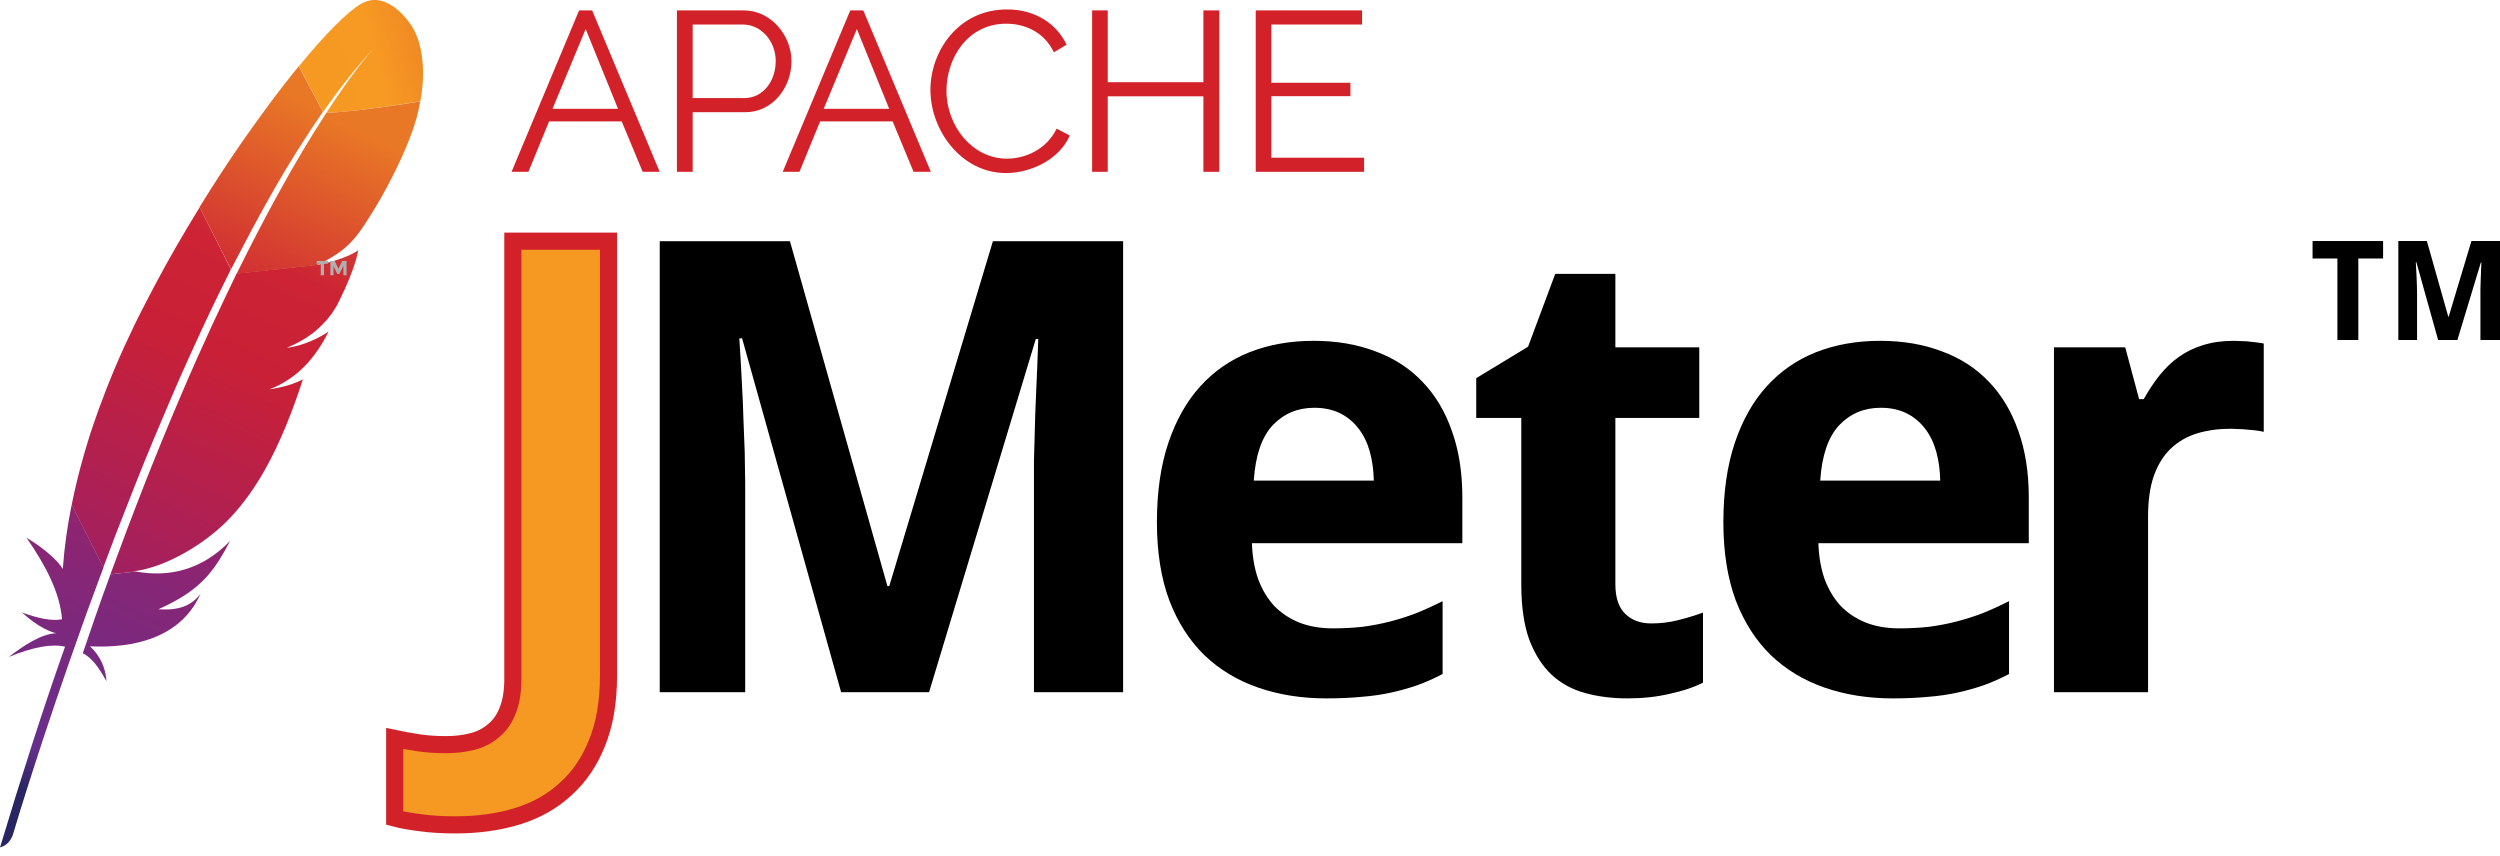
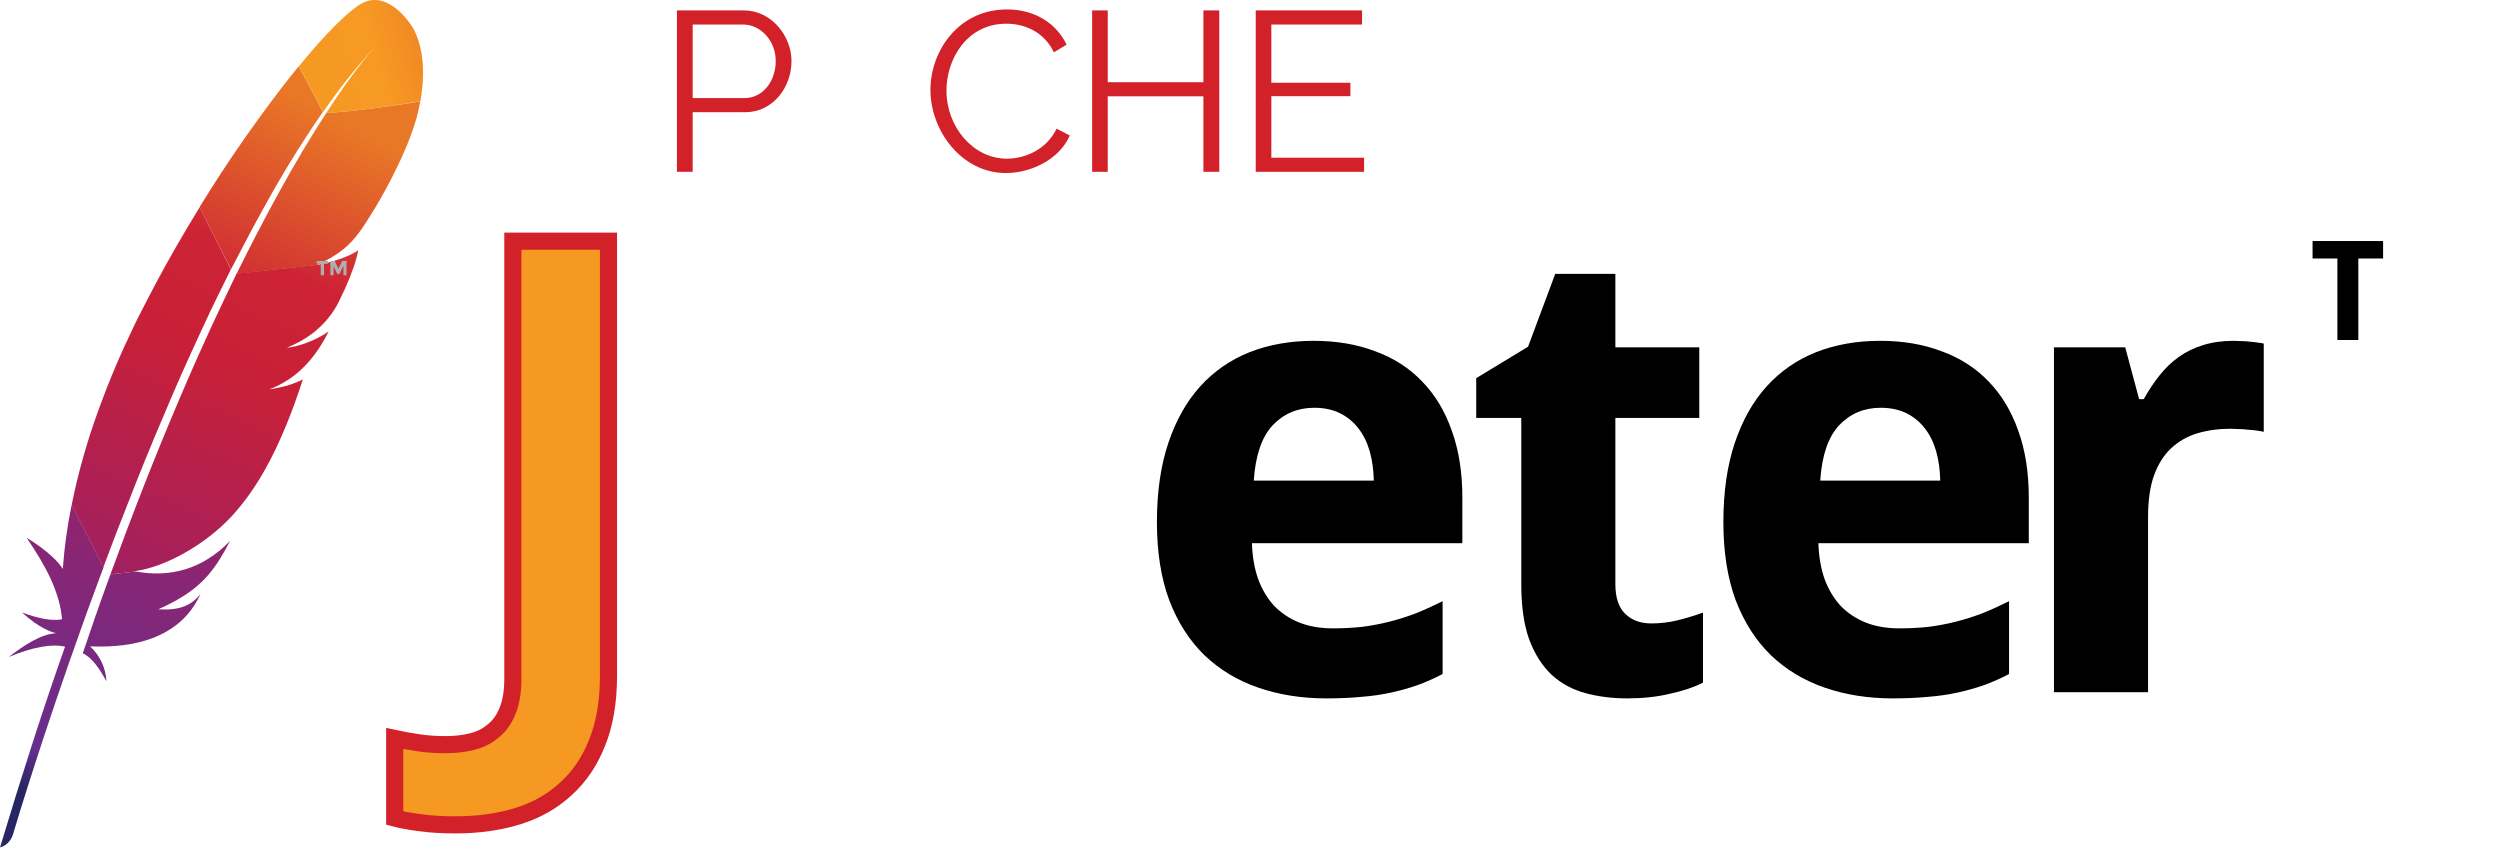
<svg xmlns="http://www.w3.org/2000/svg" width="146" height="50" viewBox="0 0 146 50" fill="none">
  <path d="M21.059 0.238C20.283 0.7 18.989 1.994 17.456 3.87L18.869 6.54C19.858 5.117 20.875 3.842 21.891 2.752C21.965 2.668 22.011 2.622 22.011 2.622C21.974 2.668 21.928 2.705 21.891 2.752C21.558 3.112 20.561 4.276 19.054 6.596C20.505 6.522 22.732 6.226 24.552 5.912C25.098 2.881 24.026 1.495 24.026 1.495C24.026 1.495 22.658 -0.714 21.059 0.238Z" fill="url(#paint0_linear_3094_4039)" />
  <path d="M16.301 22.656C16.116 22.693 15.931 22.721 15.746 22.749C15.839 22.739 15.94 22.721 16.033 22.702C16.125 22.693 16.218 22.675 16.301 22.656Z" fill="#BE202E" />
  <path opacity="0.35" d="M16.301 22.656C16.116 22.693 15.931 22.721 15.746 22.749C15.839 22.739 15.94 22.721 16.033 22.702C16.125 22.693 16.218 22.675 16.301 22.656Z" fill="#BE202E" />
  <path d="M16.781 20.318C16.772 20.318 16.772 20.318 16.781 20.318C16.809 20.318 16.837 20.309 16.864 20.309C16.985 20.291 17.105 20.272 17.216 20.244C17.077 20.272 16.929 20.291 16.781 20.318Z" fill="#BE202E" />
  <path opacity="0.35" d="M16.781 20.318C16.772 20.318 16.772 20.318 16.781 20.318C16.809 20.318 16.837 20.309 16.864 20.309C16.985 20.291 17.105 20.272 17.216 20.244C17.077 20.272 16.929 20.291 16.781 20.318Z" fill="#BE202E" />
  <path d="M14.693 13.434C15.127 12.63 15.561 11.845 15.996 11.078C16.449 10.283 16.911 9.516 17.382 8.767C17.41 8.721 17.437 8.675 17.465 8.638C17.927 7.908 18.389 7.206 18.86 6.531L17.447 3.87C17.345 3.999 17.234 4.128 17.123 4.267C16.716 4.775 16.291 5.321 15.857 5.903C15.367 6.559 14.868 7.252 14.351 7.982C13.88 8.656 13.399 9.368 12.919 10.098C12.512 10.726 12.105 11.364 11.699 12.02C11.68 12.048 11.671 12.066 11.653 12.094L13.492 15.726C13.898 14.959 14.295 14.192 14.693 13.434Z" fill="url(#paint1_linear_3094_4039)" />
  <path d="M6.311 33.921C6.071 34.586 5.822 35.27 5.581 35.972C5.581 35.981 5.572 35.991 5.572 36C5.535 36.102 5.498 36.194 5.47 36.296C5.304 36.767 5.165 37.192 4.833 38.153C5.378 38.403 5.812 39.049 6.219 39.789C6.173 39.022 5.858 38.301 5.258 37.746C7.928 37.867 10.239 37.192 11.421 35.233C11.523 35.057 11.625 34.873 11.717 34.678C11.172 35.362 10.507 35.658 9.241 35.584C11.098 34.752 12.031 33.948 12.854 32.627C13.048 32.313 13.242 31.971 13.436 31.592C11.81 33.265 9.924 33.736 7.938 33.376L6.45 33.542C6.404 33.671 6.357 33.791 6.311 33.921Z" fill="url(#paint2_linear_3094_4039)" />
  <path d="M7.004 30.585C7.328 29.753 7.661 28.912 7.993 28.062C8.317 27.249 8.649 26.436 8.991 25.613C9.333 24.791 9.684 23.968 10.035 23.146C10.396 22.305 10.765 21.473 11.144 20.642C11.514 19.819 11.902 18.997 12.281 18.184C12.42 17.888 12.558 17.602 12.706 17.306C12.946 16.807 13.196 16.308 13.445 15.809C13.454 15.781 13.473 15.753 13.482 15.726L11.662 12.103C11.634 12.149 11.606 12.205 11.569 12.251C11.144 12.953 10.71 13.665 10.294 14.395C9.869 15.134 9.453 15.883 9.047 16.65C8.705 17.297 8.372 17.943 8.039 18.599C7.975 18.729 7.91 18.867 7.845 18.997C7.448 19.819 7.078 20.623 6.755 21.39C6.385 22.259 6.062 23.09 5.775 23.876C5.591 24.393 5.415 24.892 5.258 25.373C5.129 25.78 5.008 26.195 4.888 26.602C4.611 27.563 4.38 28.524 4.186 29.485L6.034 33.135C6.274 32.479 6.533 31.823 6.783 31.148C6.857 30.964 6.931 30.779 7.004 30.585Z" fill="url(#paint3_linear_3094_4039)" />
  <path d="M4.158 29.614C3.927 30.779 3.761 31.943 3.678 33.108C3.678 33.145 3.669 33.191 3.669 33.228C3.096 32.304 1.543 31.398 1.552 31.407C2.661 33.015 3.502 34.605 3.622 36.166C3.031 36.286 2.218 36.111 1.284 35.769C2.264 36.665 2.994 36.915 3.28 36.979C2.384 37.035 1.451 37.654 0.508 38.366C1.885 37.802 3.003 37.58 3.798 37.765C2.532 41.341 1.266 45.296 0 49.491C0.388 49.381 0.619 49.113 0.749 48.761C0.97 48.004 2.477 43.014 4.824 36.462C4.888 36.277 4.962 36.092 5.027 35.898C5.045 35.843 5.064 35.797 5.082 35.741C5.332 35.057 5.591 34.355 5.859 33.634C5.923 33.468 5.979 33.311 6.043 33.145V33.135L4.195 29.485C4.177 29.531 4.168 29.568 4.158 29.614Z" fill="url(#paint4_linear_3094_4039)" />
  <path d="M13.787 16.04C13.732 16.151 13.686 16.252 13.63 16.363C13.473 16.696 13.307 17.029 13.15 17.37C12.974 17.74 12.799 18.119 12.614 18.507C12.521 18.701 12.429 18.895 12.337 19.099C12.059 19.699 11.782 20.318 11.496 20.956C11.145 21.741 10.793 22.555 10.433 23.405C10.091 24.209 9.74 25.05 9.389 25.909C9.056 26.731 8.714 27.572 8.372 28.45C8.067 29.226 7.762 30.03 7.448 30.853C7.43 30.89 7.42 30.936 7.402 30.973C7.097 31.786 6.783 32.627 6.469 33.486C6.459 33.505 6.45 33.523 6.45 33.542L7.938 33.376C7.91 33.366 7.883 33.366 7.846 33.357C9.629 33.135 11.995 31.805 13.519 30.16C14.222 29.402 14.859 28.515 15.451 27.471C15.894 26.694 16.301 25.835 16.698 24.874C17.04 24.042 17.373 23.137 17.687 22.157C17.28 22.37 16.809 22.527 16.292 22.638C16.199 22.656 16.107 22.675 16.014 22.693C15.922 22.712 15.83 22.721 15.728 22.739C17.391 22.102 18.436 20.873 19.193 19.357C18.759 19.653 18.047 20.041 17.197 20.235C17.086 20.263 16.966 20.281 16.846 20.3C16.818 20.3 16.791 20.309 16.754 20.309C17.327 20.069 17.816 19.801 18.241 19.477C18.334 19.413 18.417 19.339 18.5 19.265C18.63 19.154 18.75 19.034 18.87 18.914C18.944 18.831 19.018 18.757 19.092 18.673C19.258 18.479 19.415 18.267 19.554 18.036C19.6 17.962 19.646 17.897 19.683 17.823C19.738 17.712 19.794 17.611 19.84 17.509C20.071 17.047 20.256 16.631 20.404 16.262C20.478 16.077 20.542 15.91 20.598 15.753C20.616 15.689 20.644 15.633 20.663 15.569C20.718 15.393 20.773 15.236 20.81 15.097C20.866 14.894 20.903 14.728 20.921 14.607C20.866 14.654 20.801 14.7 20.727 14.737C20.228 15.033 19.369 15.31 18.676 15.439C18.666 15.439 18.657 15.439 18.648 15.448C18.583 15.458 18.509 15.467 18.436 15.485C18.445 15.476 18.463 15.476 18.472 15.467L13.797 15.975C13.806 16.012 13.797 16.031 13.787 16.04Z" fill="url(#paint5_linear_3094_4039)" />
  <path d="M19.055 6.596C18.639 7.233 18.186 7.963 17.696 8.777C17.669 8.823 17.641 8.86 17.622 8.906C17.197 9.618 16.754 10.394 16.282 11.253C15.876 11.992 15.451 12.778 15.007 13.637C14.619 14.377 14.231 15.162 13.815 15.994L18.491 15.485C19.849 14.857 20.459 14.293 21.051 13.471C21.208 13.249 21.365 13.009 21.522 12.759C22.003 12.011 22.474 11.188 22.89 10.366C23.296 9.571 23.657 8.786 23.925 8.084C24.1 7.631 24.239 7.215 24.34 6.845C24.424 6.522 24.488 6.217 24.544 5.921C22.733 6.226 20.506 6.522 19.055 6.596Z" fill="url(#paint6_linear_3094_4039)" />
  <path d="M16.033 22.712C15.94 22.73 15.848 22.739 15.746 22.758C15.839 22.739 15.931 22.721 16.033 22.712Z" fill="#BE202E" />
  <path opacity="0.35" d="M16.033 22.712C15.94 22.73 15.848 22.739 15.746 22.758C15.839 22.739 15.931 22.721 16.033 22.712Z" fill="#BE202E" />
  <path d="M16.033 22.712C15.94 22.73 15.848 22.739 15.746 22.758C15.839 22.739 15.931 22.721 16.033 22.712Z" fill="url(#paint7_linear_3094_4039)" />
  <path d="M16.772 20.318C16.8 20.318 16.828 20.309 16.865 20.309C16.837 20.309 16.809 20.318 16.772 20.318Z" fill="#BE202E" />
  <path opacity="0.35" d="M16.772 20.318C16.8 20.318 16.828 20.309 16.865 20.309C16.837 20.309 16.809 20.318 16.772 20.318Z" fill="#BE202E" />
-   <path d="M16.772 20.318C16.8 20.318 16.828 20.309 16.865 20.309C16.837 20.309 16.809 20.318 16.772 20.318Z" fill="url(#paint8_linear_3094_4039)" />
  <path d="M18.922 15.401V16.076H18.732V15.401H18.493V15.239H19.154V15.401H18.922Z" fill="#B0AFB0" />
  <path d="M20.041 15.549L19.816 16.006H19.703L19.478 15.549V16.076H19.295V15.239H19.548L19.766 15.696L19.985 15.239H20.238V16.076H20.055V15.549H20.041Z" fill="#B0AFB0" />
  <path d="M26.599 48.172C25.818 48.172 25.134 48.13 24.545 48.046C23.956 47.974 23.458 47.884 23.05 47.776V43.128C23.494 43.224 23.962 43.308 24.455 43.38C24.935 43.452 25.464 43.488 26.04 43.488C26.593 43.488 27.103 43.428 27.572 43.308C28.052 43.188 28.467 42.978 28.815 42.677C29.175 42.389 29.451 41.999 29.644 41.506C29.848 41.014 29.95 40.395 29.95 39.651V14.085H35.535V39.471C35.535 40.984 35.313 42.287 34.868 43.38C34.436 44.473 33.824 45.374 33.031 46.083C32.25 46.803 31.313 47.332 30.22 47.668C29.127 48.004 27.92 48.172 26.599 48.172Z" fill="url(#paint9_linear_3094_4039)" stroke="#D22128" />
-   <path d="M49.122 40.425L43.339 19.76H43.177C43.249 20.865 43.309 21.934 43.357 22.967C43.381 23.412 43.399 23.868 43.411 24.337C43.435 24.805 43.453 25.267 43.465 25.724C43.489 26.18 43.501 26.619 43.501 27.039C43.513 27.459 43.519 27.838 43.519 28.174V40.425H38.529V14.085H46.132L51.825 34.228H51.933L57.986 14.085H65.59V40.425H60.383V27.958C60.383 27.646 60.383 27.291 60.383 26.895C60.395 26.498 60.407 26.078 60.419 25.634C60.431 25.189 60.443 24.739 60.455 24.282C60.479 23.826 60.497 23.382 60.509 22.949C60.557 21.94 60.599 20.889 60.635 19.796H60.491L54.257 40.425H49.122Z" fill="black" />
  <path d="M76.753 23.814C75.78 23.814 74.969 24.156 74.32 24.841C73.684 25.526 73.317 26.601 73.221 28.066H80.23C80.218 27.453 80.14 26.889 79.996 26.372C79.852 25.856 79.635 25.412 79.347 25.039C79.059 24.655 78.698 24.355 78.266 24.138C77.834 23.922 77.329 23.814 76.753 23.814ZM77.455 40.786C76.014 40.786 74.687 40.575 73.474 40.155C72.26 39.735 71.216 39.104 70.339 38.263C69.462 37.41 68.777 36.342 68.285 35.056C67.804 33.759 67.564 32.24 67.564 30.498C67.564 28.733 67.786 27.189 68.231 25.868C68.675 24.547 69.294 23.448 70.087 22.571C70.891 21.682 71.852 21.015 72.969 20.571C74.098 20.127 75.347 19.904 76.717 19.904C78.05 19.904 79.251 20.109 80.32 20.517C81.401 20.913 82.314 21.502 83.058 22.283C83.815 23.063 84.392 24.024 84.788 25.165C85.197 26.294 85.401 27.591 85.401 29.057V31.723H73.113C73.137 32.492 73.257 33.189 73.474 33.813C73.702 34.426 74.014 34.948 74.41 35.381C74.819 35.801 75.305 36.125 75.87 36.354C76.446 36.582 77.101 36.696 77.834 36.696C78.446 36.696 79.023 36.666 79.563 36.606C80.116 36.534 80.65 36.432 81.167 36.3C81.683 36.167 82.194 36.005 82.698 35.813C83.203 35.609 83.719 35.375 84.248 35.11V39.362C83.767 39.615 83.281 39.831 82.788 40.011C82.308 40.179 81.797 40.323 81.257 40.443C80.716 40.563 80.134 40.648 79.509 40.696C78.885 40.756 78.2 40.786 77.455 40.786Z" fill="black" />
  <path d="M96.428 36.408C96.968 36.408 97.479 36.348 97.959 36.227C98.452 36.107 98.95 35.957 99.455 35.777V39.867C98.938 40.131 98.296 40.347 97.527 40.515C96.77 40.696 95.941 40.786 95.041 40.786C94.164 40.786 93.347 40.684 92.59 40.479C91.834 40.275 91.179 39.921 90.626 39.416C90.074 38.9 89.636 38.215 89.311 37.362C88.999 36.498 88.843 35.417 88.843 34.12V24.409H86.212V22.084L89.239 20.247L90.825 15.995H94.338V20.283H99.238V24.409H94.338V34.12C94.338 34.9 94.53 35.477 94.914 35.849C95.299 36.221 95.803 36.408 96.428 36.408Z" fill="black" />
  <path d="M109.833 23.814C108.86 23.814 108.05 24.156 107.401 24.841C106.764 25.526 106.398 26.601 106.302 28.066H113.31C113.298 27.453 113.22 26.889 113.076 26.372C112.932 25.856 112.716 25.412 112.428 25.039C112.139 24.655 111.779 24.355 111.347 24.138C110.914 23.922 110.41 23.814 109.833 23.814ZM110.536 40.786C109.095 40.786 107.767 40.575 106.554 40.155C105.341 39.735 104.296 39.104 103.419 38.263C102.543 37.41 101.858 36.342 101.365 35.056C100.885 33.759 100.645 32.24 100.645 30.498C100.645 28.733 100.867 27.189 101.311 25.868C101.756 24.547 102.374 23.448 103.167 22.571C103.972 21.682 104.933 21.015 106.05 20.571C107.179 20.127 108.428 19.904 109.797 19.904C111.13 19.904 112.332 20.109 113.401 20.517C114.482 20.913 115.394 21.502 116.139 22.283C116.896 23.063 117.472 24.024 117.869 25.165C118.277 26.294 118.481 27.591 118.481 29.057V31.723H106.194C106.218 32.492 106.338 33.189 106.554 33.813C106.782 34.426 107.095 34.948 107.491 35.381C107.899 35.801 108.386 36.125 108.95 36.354C109.527 36.582 110.182 36.696 110.914 36.696C111.527 36.696 112.103 36.666 112.644 36.606C113.196 36.534 113.731 36.432 114.247 36.3C114.764 36.167 115.274 36.005 115.779 35.813C116.283 35.609 116.8 35.375 117.328 35.11V39.362C116.848 39.615 116.361 39.831 115.869 40.011C115.388 40.179 114.878 40.323 114.337 40.443C113.797 40.563 113.214 40.648 112.59 40.696C111.965 40.756 111.281 40.786 110.536 40.786Z" fill="black" />
  <path d="M130.455 19.904C130.599 19.904 130.755 19.91 130.924 19.922C131.104 19.922 131.272 19.934 131.428 19.958C131.596 19.97 131.746 19.988 131.878 20.012C132.023 20.024 132.131 20.043 132.203 20.067V25.219C132.107 25.195 131.975 25.171 131.806 25.147C131.638 25.123 131.458 25.105 131.266 25.093C131.086 25.069 130.906 25.057 130.725 25.057C130.545 25.045 130.395 25.039 130.275 25.039C129.566 25.039 128.912 25.129 128.311 25.309C127.723 25.489 127.212 25.784 126.78 26.192C126.359 26.588 126.029 27.117 125.789 27.778C125.561 28.426 125.446 29.225 125.447 30.174V40.425H119.951V20.283H124.113L124.924 23.309H125.194C125.483 22.793 125.795 22.325 126.131 21.904C126.467 21.484 126.84 21.13 127.248 20.841C127.669 20.541 128.137 20.313 128.653 20.157C129.182 19.988 129.782 19.904 130.455 19.904Z" fill="black" />
  <path d="M137.726 19.856H136.504V15.096H135.054V14.076H139.173V15.096H137.726V19.856Z" fill="black" />
-   <path d="M142.387 19.856L141.118 15.322H141.082C141.098 15.564 141.111 15.799 141.122 16.025C141.127 16.123 141.131 16.223 141.134 16.326C141.139 16.429 141.143 16.53 141.145 16.63C141.151 16.73 141.153 16.826 141.153 16.919C141.156 17.011 141.157 17.094 141.157 17.168V19.856H140.062V14.076H141.73L142.98 18.496H143.003L144.332 14.076H146V19.856H144.857V17.12C144.857 17.052 144.857 16.974 144.857 16.887C144.86 16.8 144.863 16.708 144.865 16.61C144.868 16.513 144.871 16.414 144.873 16.314C144.878 16.214 144.882 16.116 144.885 16.021C144.896 15.8 144.905 15.569 144.913 15.33H144.881L143.513 19.856H142.387Z" fill="black" />
-   <path d="M29.875 10.034L33.82 0.607H34.58L38.525 10.034H37.533L36.308 7.089H32.067L30.859 10.034H29.875ZM34.204 1.696L32.267 6.353H36.092L34.204 1.696Z" fill="#D22128" />
  <path d="M39.533 10.034V0.607H43.438C45.055 0.607 46.223 2.104 46.223 3.568C46.223 5.105 45.135 6.553 43.518 6.553H40.453V10.034H39.533ZM40.453 5.729H43.47C44.583 5.729 45.303 4.705 45.303 3.568C45.303 2.384 44.431 1.432 43.39 1.432H40.453V5.729Z" fill="#D22128" />
-   <path d="M45.711 10.034L49.656 0.607H50.416L54.361 10.034H53.353L52.129 7.089H47.895L46.687 10.034H45.711ZM50.04 1.696L48.104 6.353H51.929L50.04 1.696Z" fill="#D22128" />
  <path d="M58.81 0.551C60.483 0.551 61.707 1.4 62.291 2.608L61.547 3.056C60.947 1.808 59.779 1.384 58.762 1.384C56.506 1.384 55.273 3.4 55.273 5.297C55.273 7.377 56.802 9.266 58.802 9.266C59.867 9.266 61.115 8.738 61.707 7.513L62.475 7.913C61.867 9.322 60.195 10.106 58.746 10.106C56.162 10.106 54.337 7.633 54.337 5.249C54.337 2.984 55.97 0.551 58.81 0.551Z" fill="#D22128" />
  <path d="M71.206 0.607V10.034H70.278V5.625H64.692V10.034H63.78V0.607H64.692V4.801H70.278V0.607H71.206Z" fill="#D22128" />
  <path d="M79.664 9.21V10.034H73.335V0.607H79.544V1.432H74.247V4.833H78.864V5.617H74.247V9.21H79.664Z" fill="#D22128" />
  <defs>
    <linearGradient id="paint0_linear_3094_4039" x1="18.662" y1="4.192" x2="29.024" y2="1.311" gradientUnits="userSpaceOnUse">
      <stop stop-color="#F69923" />
      <stop offset="0.312" stop-color="#F79A23" />
      <stop offset="0.838" stop-color="#E97826" />
    </linearGradient>
    <linearGradient id="paint1_linear_3094_4039" x1="-4.018" y1="50.697" x2="17.057" y2="5.499" gradientUnits="userSpaceOnUse">
      <stop offset="0.323" stop-color="#9E2064" />
      <stop offset="0.63" stop-color="#C92037" />
      <stop offset="0.751" stop-color="#CD2335" />
      <stop offset="1" stop-color="#E97826" />
    </linearGradient>
    <linearGradient id="paint2_linear_3094_4039" x1="3.059" y1="47.355" x2="15.618" y2="20.422" gradientUnits="userSpaceOnUse">
      <stop stop-color="#282662" />
      <stop offset="0.095" stop-color="#662E8D" />
      <stop offset="0.788" stop-color="#9F2064" />
      <stop offset="0.949" stop-color="#CD2032" />
    </linearGradient>
    <linearGradient id="paint3_linear_3094_4039" x1="-3.256" y1="47.962" x2="17.82" y2="2.764" gradientUnits="userSpaceOnUse">
      <stop offset="0.323" stop-color="#9E2064" />
      <stop offset="0.63" stop-color="#C92037" />
      <stop offset="0.751" stop-color="#CD2335" />
      <stop offset="1" stop-color="#E97826" />
    </linearGradient>
    <linearGradient id="paint4_linear_3094_4039" x1="-1.107" y1="44.951" x2="9.969" y2="21.198" gradientUnits="userSpaceOnUse">
      <stop stop-color="#282662" />
      <stop offset="0.095" stop-color="#662E8D" />
      <stop offset="0.788" stop-color="#9F2064" />
      <stop offset="0.949" stop-color="#CD2032" />
    </linearGradient>
    <linearGradient id="paint5_linear_3094_4039" x1="1.422" y1="50.144" x2="22.497" y2="4.946" gradientUnits="userSpaceOnUse">
      <stop offset="0.323" stop-color="#9E2064" />
      <stop offset="0.63" stop-color="#C92037" />
      <stop offset="0.751" stop-color="#CD2335" />
      <stop offset="1" stop-color="#E97826" />
    </linearGradient>
    <linearGradient id="paint6_linear_3094_4039" x1="-0.117" y1="52.839" x2="20.958" y2="7.641" gradientUnits="userSpaceOnUse">
      <stop offset="0.323" stop-color="#9E2064" />
      <stop offset="0.63" stop-color="#C92037" />
      <stop offset="0.751" stop-color="#CD2335" />
      <stop offset="1" stop-color="#E97826" />
    </linearGradient>
    <linearGradient id="paint7_linear_3094_4039" x1="2.813" y1="50.792" x2="23.889" y2="5.594" gradientUnits="userSpaceOnUse">
      <stop offset="0.323" stop-color="#9E2064" />
      <stop offset="0.63" stop-color="#C92037" />
      <stop offset="0.751" stop-color="#CD2335" />
      <stop offset="1" stop-color="#E97826" />
    </linearGradient>
    <linearGradient id="paint8_linear_3094_4039" x1="2.564" y1="50.909" x2="23.771" y2="5.426" gradientUnits="userSpaceOnUse">
      <stop offset="0.323" stop-color="#9E2064" />
      <stop offset="0.63" stop-color="#C92037" />
      <stop offset="0.751" stop-color="#CD2335" />
      <stop offset="1" stop-color="#E97826" />
    </linearGradient>
    <linearGradient id="paint9_linear_3094_4039" x1="1018.26" y1="-1542.71" x2="1023.54" y2="-1554.02" gradientUnits="userSpaceOnUse">
      <stop stop-color="#F69923" />
      <stop offset="0.312" stop-color="#F79A23" />
      <stop offset="0.838" stop-color="#E97826" />
    </linearGradient>
  </defs>
</svg>